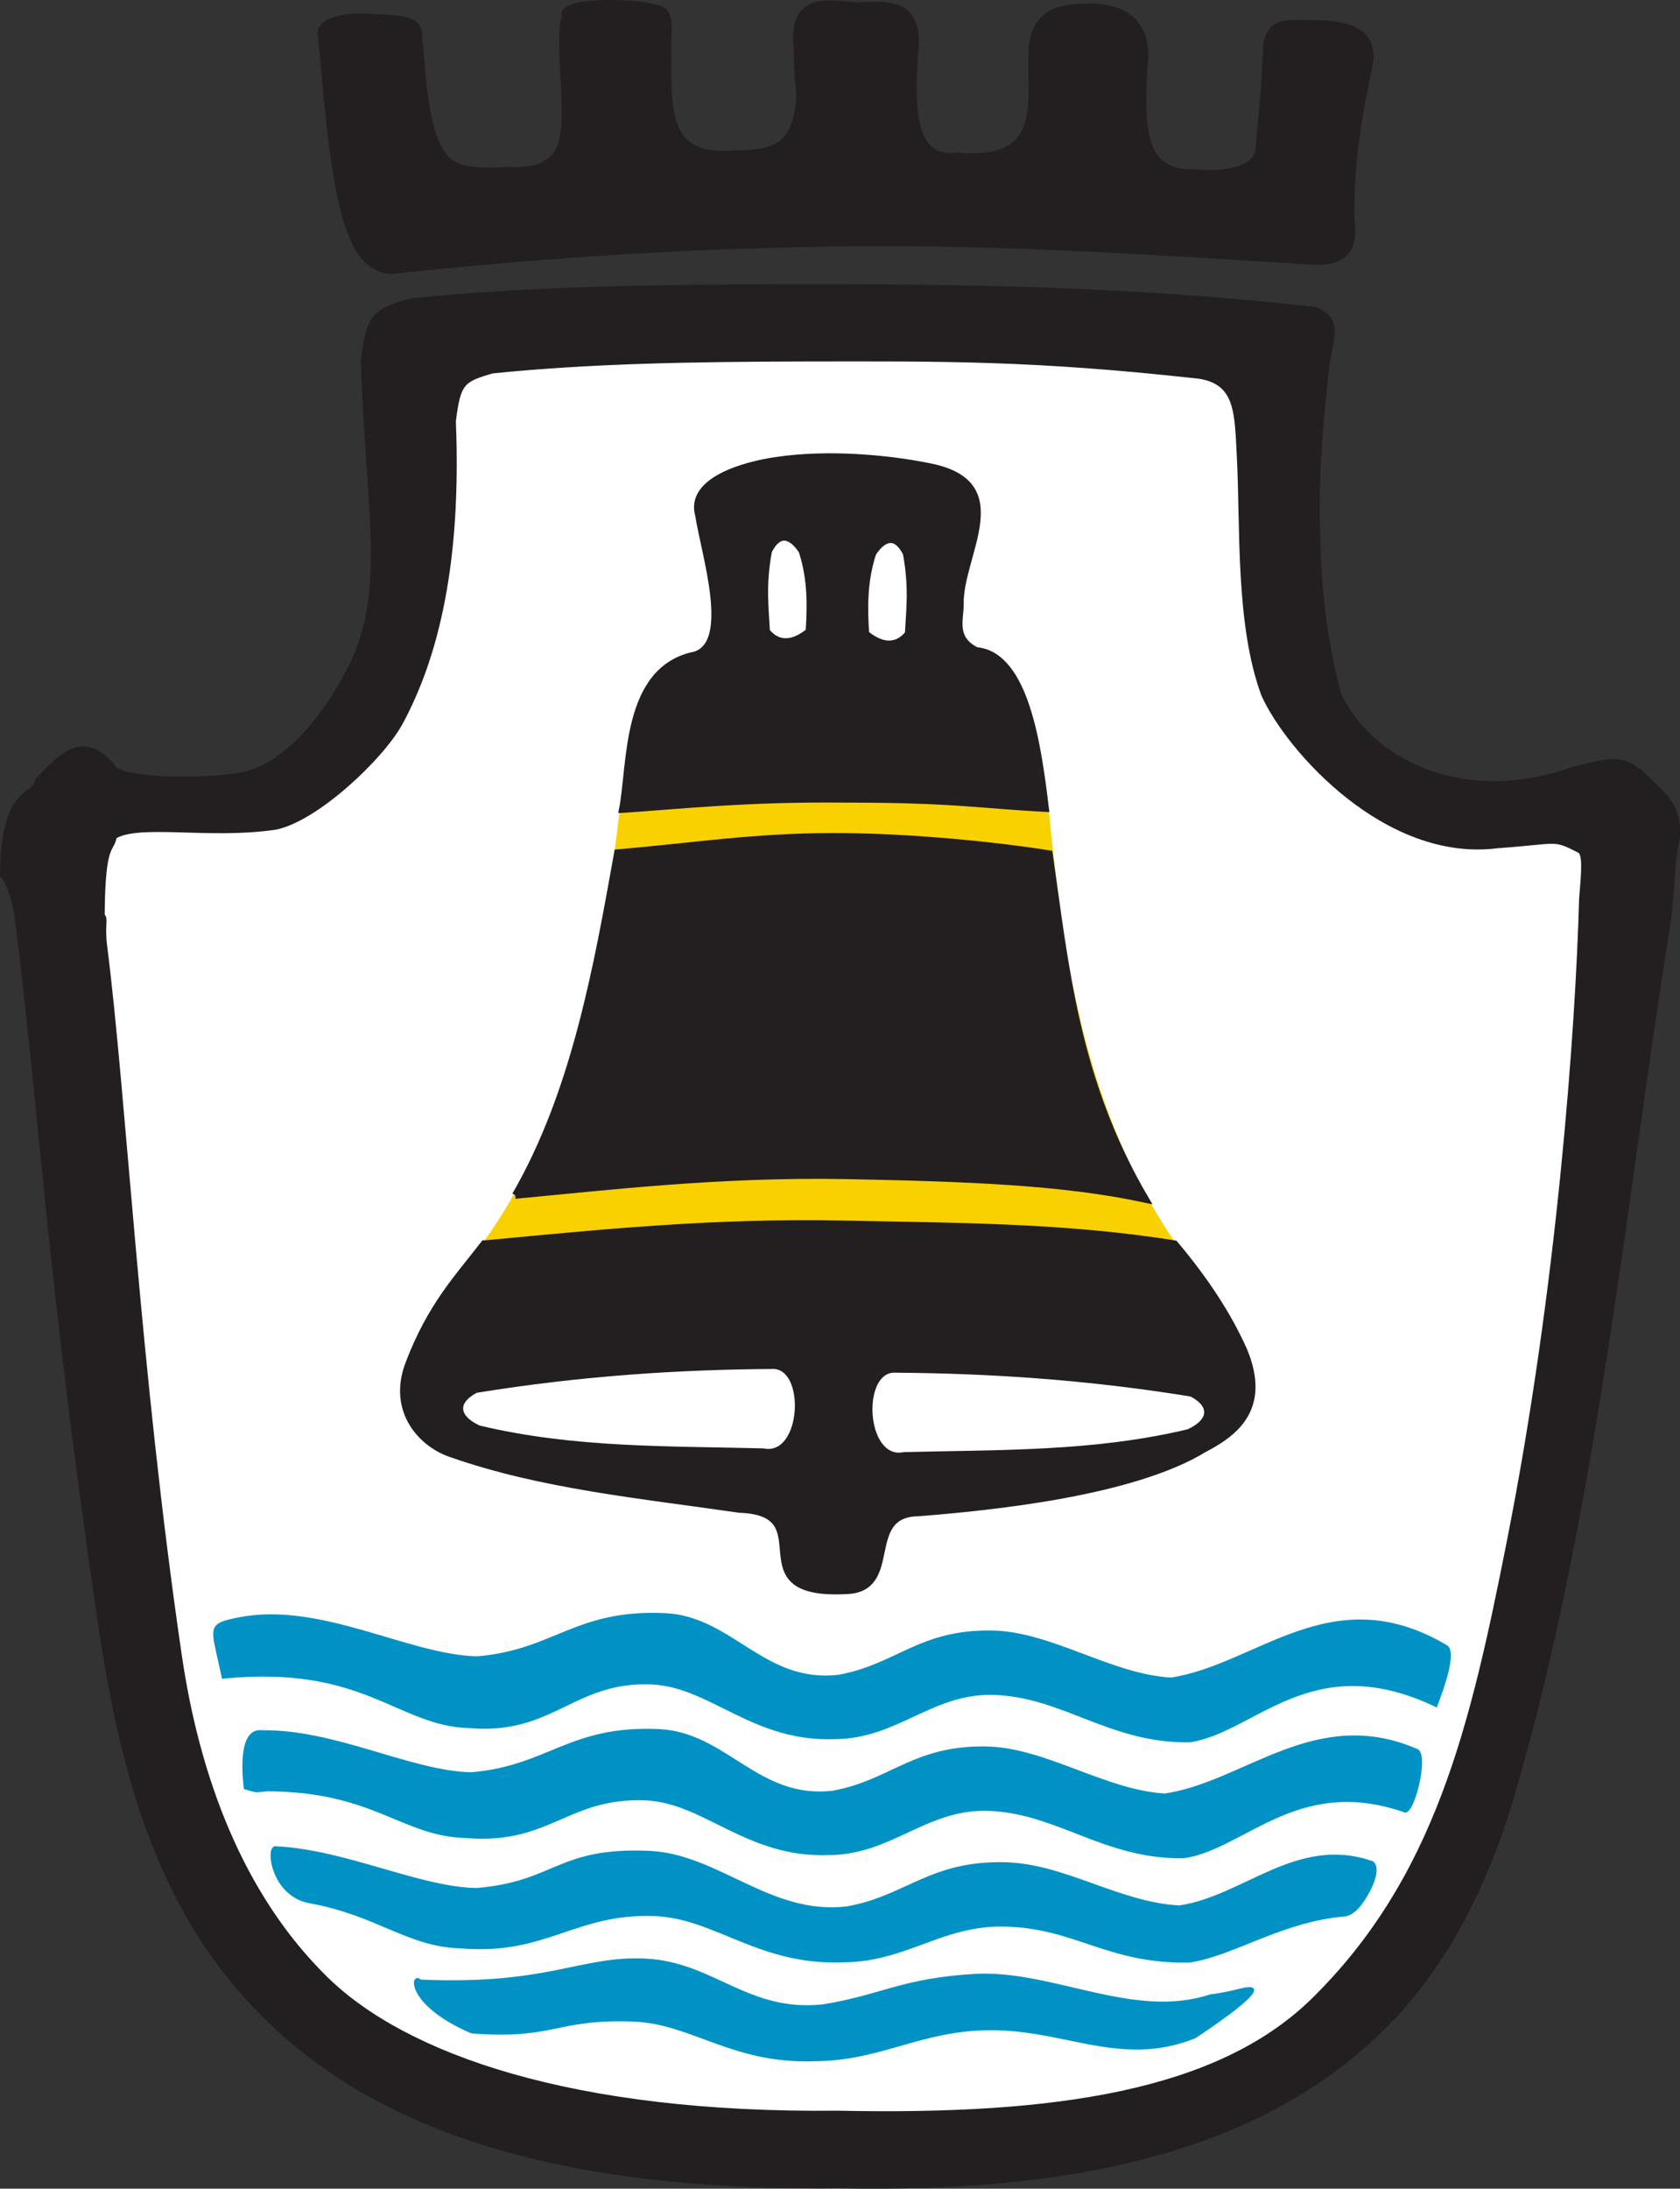
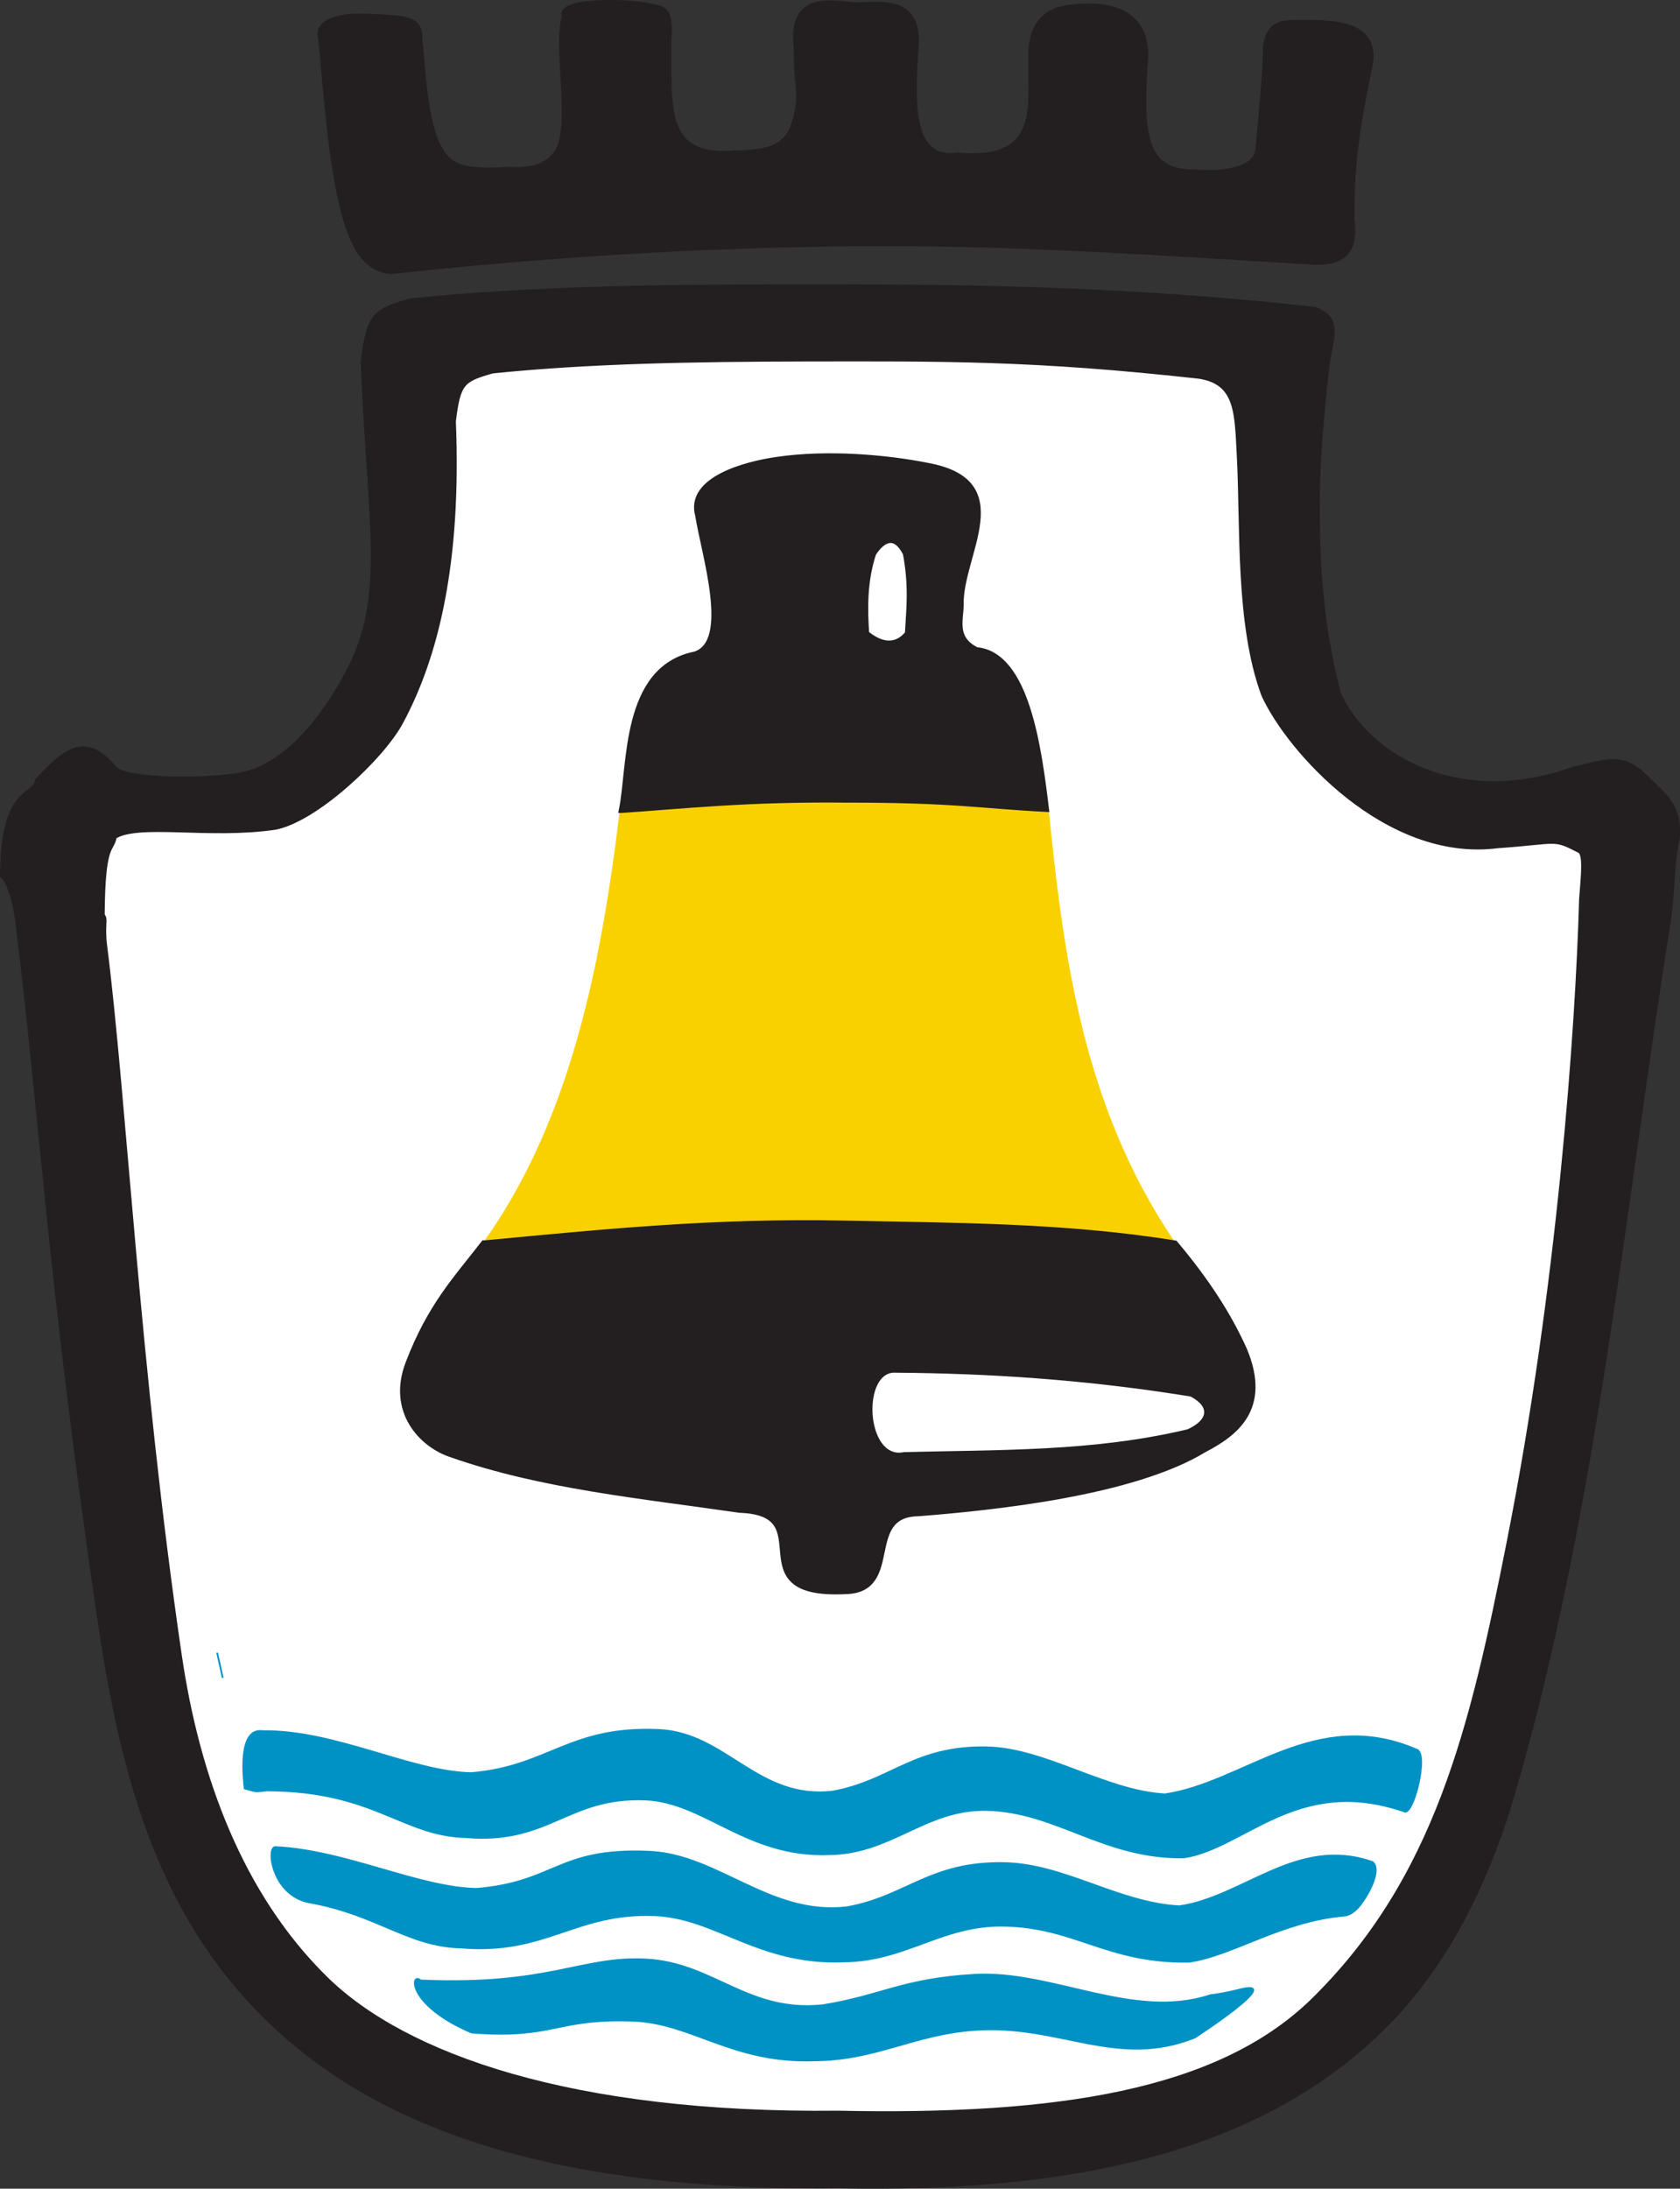
<svg xmlns="http://www.w3.org/2000/svg" xmlns:ns1="http://www.inkscape.org/namespaces/inkscape" xmlns:ns2="http://sodipodi.sourceforge.net/DTD/sodipodi-0.dtd" width="115.024" height="149.786" id="svg2" ns1:version="0.48.1 " ns2:docname="Wappen_Mindelheim.svg">
  <rect width="100%" height="100%" fill="#333333" stroke="none" />
  <defs id="defs5">
    <clipPath id="clipPath2703">
      <path ns1:connector-curvature="0" d="m -0.138,841.445 595.276,0 0,-841.89 -595.276,0 0,841.89 z" id="path2705" />
    </clipPath>
    <clipPath id="clipPath2709">
      <path ns1:connector-curvature="0" d="m 0.03,841.95 595.26,0 0,-841.92 -595.26,0 0,841.92 z" id="path2711" />
    </clipPath>
    <style type="text/css" id="style1365" />
    <style type="text/css" id="style1367" />
    <style type="text/css" id="style2054" />
    <style type="text/css" id="style2183" />
    <style type="text/css" id="style2181" />
    <style type="text/css" id="style2978" />
    <style type="text/css" id="style6" />
    <clipPath id="clipPath223">
      <path ns1:connector-curvature="0" d="m 404.161,505.122 0,-166.41 155.181,0 0,166.41" id="path225" />
    </clipPath>
    <clipPath id="clipPath6343">
      <path id="path6345" d="m -0.138,841.445 595.276,0 0,-841.89 -595.276,0 0,841.89 z" ns1:connector-curvature="0" />
    </clipPath>
    <clipPath id="clipPath6349">
-       <path id="path6351" d="m 0.03,841.95 595.26,0 0,-841.92 -595.26,0 0,841.92 z" ns1:connector-curvature="0" />
-     </clipPath>
+       </clipPath>
    <clipPath id="clipPath223-7">
      <path id="path225-6" d="m 404.161,505.122 0,-166.41 155.181,0 0,166.41" ns1:connector-curvature="0" />
    </clipPath>
    <clipPath id="clipPath371">
      <path id="path373" d="m 404.161,757.406 0,-166.41 155.181,0 0,166.41" ns1:connector-curvature="0" />
    </clipPath>
    <clipPath id="clipPath713">
      <path id="path715" d="m 397.25,555.392 72.482,0 0,72.482 -72.482,0 0,-72.482 z" ns1:connector-curvature="0" />
    </clipPath>
  </defs>
  <path style="fill:#231f20;fill-opacity:1;stroke:#231f20;stroke-width:0.5;stroke-linecap:butt;stroke-linejoin:miter;stroke-miterlimit:4;stroke-opacity:1;stroke-dasharray:none" d="m 0.25,59.894 c 0.327,0.262 0.814,1.369 1.042,3.169 1.585,12.524 2.172,24.201 5.574,47.432 1.436,9.807 3.654,19.016 10.178,26.192 7.097,7.807 18.81,13.056 40.355,12.823 17.867,0.374 29.286,-3.228 36.884,-10.48 4.557,-4.35 7.412,-10.171 9.236,-16.441 5.592,-19.222 7.577,-40.539 10.586,-59.3 0.355,-2.217 0.219,-3.851 0.651,-5.936 0.18,-2.216 -0.929,-2.868 -2.007,-3.973 -1.724,-1.767 -2.635,-1.164 -4.983,-0.673 -7.816,2.83 -14.202,-0.77 -16.201,-5.2 -1.178,-4.494 -1.472,-8.688 -1.442,-12.867 -0.048,-2.671 0.317,-6.959 0.692,-9.905 0.304,-1.791 0.81,-2.942 -0.862,-3.493 -13.509,-1.506 -25.531,-1.552 -36.487,-1.54 -9.043,0.02 -17.452,0.159 -25.327,0.967 -2.476,0.699 -2.81,0.973 -3.194,4.124 0.462,11.398 1.754,16.074 -1.115,21.394 -1.524,2.825 -4.052,6.284 -7.311,6.92 -2.069,0.404 -7.708,0.492 -8.737,-0.441 -1.903,-2.369 -3.252,-1.253 -5.146,0.793 -0.206,1.245 -2.35,0.318 -2.382,6.434 z" id="path3013" ns1:connector-curvature="0" ns2:nodetypes="cssscssscsccccccccssccc" />
  <path style="fill:#231f20;fill-opacity:1;stroke:#231f20;stroke-width:0.4;stroke-linecap:butt;stroke-linejoin:miter;stroke-miterlimit:4;stroke-opacity:1;stroke-dasharray:none" d="m 26.712,18.563 c 10.29,-1.123 20.807,-1.793 31.6,-1.91 10.335,-0.112 20.923,0.612 31.809,1.272 2.583,0.025 2.552,-1.604 2.42,-2.97 -0.052,-4.52 0.65,-7.531 1.276,-10.693 0.382,-2.94 -3.172,-2.672 -5.104,-2.691 -1.057,-0.01 -1.8,0.146 -2.047,1.569 0.033,1.399 -0.364,5.512 -0.518,7.123 -0.125,1.313 -2.269,1.729 -4.322,1.524 -3.598,0.108 -3.777,-2.728 -3.41,-7.855 0.116,-3.282 -2.783,-3.538 -4,-3.483 -1.373,0.062 -3.806,-0.008 -3.811,3.373 -0.094,3.32 0.918,7.367 -5.06,6.821 -3.174,0.429 -3.145,-3.304 -2.86,-7.371 0.337,-3.7 -2.829,-2.835 -4.182,-2.92 -1.429,-0.09 -4.416,-0.879 -3.958,2.92 -0.019,2.153 0.281,2.972 0.112,4.046 -0.383,2.444 -1.296,3.148 -4.27,3.171 -5.102,0.456 -4.581,-3.072 -4.621,-7.789 0.187,-2.21 -0.391,-2.083 -1.477,-2.315 -1.221,-0.261 -6.089,-0.417 -5.629,0.753 -0.613,2.18 0.635,7.459 -0.491,9.259 -0.528,0.843 -1.521,1.343 -3.359,1.214 -3.419,0.27 -4.203,-0.383 -4.83,-1.624 -1.06,-2.1 -1.08,-6.436 -1.286,-7.375 0.175,-1.487 -1.528,-1.346 -3.316,-1.467 -1.865,-0.126 -3.751,0.254 -3.395,1.467 0.318,2.8 0.7,10.587 2.262,13.902 0.54,1.145 1.314,1.906 2.468,2.049 z" id="path3783" ns1:connector-curvature="0" ns2:nodetypes="cscccscsccscccscsccscscscscsc" />
  <path style="fill:#ffffff;stroke:#231f20;stroke-width:0.423;stroke-linecap:butt;stroke-linejoin:miter;stroke-miterlimit:4;stroke-opacity:1;stroke-dasharray:none" d="m 6.956,62.674 c 0.277,0.222 -0.021,0.567 0.172,2.092 1.342,10.604 2.225,28.845 5.105,48.515 1.216,8.304 4.172,16.429 10.037,22.177 5.418,5.31 16.873,9.399 35.115,9.202 15.128,0.317 25.979,-1.432 32.412,-7.572 8.671,-8.409 11.081,-18.972 13.573,-31.542 3.466,-17.484 4.713,-35.159 4.957,-44.01 0.153,-1.876 0.278,-3.138 -0.162,-3.364 -1.859,-0.955 -1.403,-0.631 -5.639,-0.334 -7.564,0.977 -14.272,-6.566 -15.965,-10.317 -1.778,-4.804 -1.417,-11.505 -1.667,-16.248 -0.159,-3.017 -0.092,-5.123 -2.755,-5.561 -11.438,-1.275 -17.715,-1.195 -26.991,-1.185 -7.656,0.017 -14.777,0.135 -21.444,0.819 -2.096,0.592 -2.38,0.824 -2.704,3.492 0.391,9.651 -1.179,16.072 -3.609,20.576 -1.29,2.392 -5.796,6.622 -8.556,7.16 -4.557,0.67 -9.372,-0.417 -11.046,0.653 -0.174,1.054 -0.807,0.269 -0.834,5.448 z" id="path3013-4" ns1:connector-curvature="0" ns2:nodetypes="csssccscsccsccccsccc" />
  <path ns1:connector-curvature="0" style="fill:#f9d100;fill-opacity:1;fill-rule:evenodd;stroke:none" id="path3196" d="m 42.591,54.076 29.155,0.805 c 1.126,11.24 2.542,22.258 10.149,32.13 l -49.749,-0.748 c 6.892,-8.699 9.127,-20.478 10.445,-32.187 z" ns2:nodetypes="ccccc" />
  <path ns1:connector-curvature="0" style="fill:#231f20;fill-opacity:1;fill-rule:evenodd;stroke:#231f20;stroke-width:0.477px;stroke-linecap:butt;stroke-linejoin:miter;stroke-opacity:1" id="path3198" d="m 33.143,85.129 c -1.921,2.478 -3.644,4.273 -5.139,8.171 -1.265,3.276 0.914,5.548 2.909,6.198 6.188,2.173 13.031,2.819 19.733,3.795 5.872,0.197 -0.262,5.937 7.233,5.566 3.835,-0.067 1.041,-5.274 4.997,-5.331 5.017,-0.394 14.66,-1.372 19.559,-4.369 2.096,-1.094 4.379,-2.775 2.713,-6.763 -1.063,-2.365 -2.584,-4.722 -4.727,-7.267 -7.551,-1.223 -15.256,-1.202 -22.541,-1.357 -8.944,-0.19 -16.564,0.588 -24.736,1.357 z" />
-   <path ns1:connector-curvature="0" style="fill:#ffffff;fill-rule:evenodd;stroke:none" id="path3200" d="m 32.64,95.319 c -1.399,0.747 -1.125,1.63 0.204,2.242 6.476,1.545 12.952,1.394 19.428,1.562 2.621,0.567 2.899,-5.622 0.543,-5.435 -6.3,0.045 -12.983,0.463 -20.176,1.63 z" />
  <path ns1:connector-curvature="0" style="fill:#ffffff;fill-rule:evenodd;stroke:none" id="path3202" d="m 81.516,95.574 c 1.399,0.747 1.125,1.63 -0.204,2.242 -6.476,1.545 -12.952,1.394 -19.428,1.562 -2.621,0.567 -2.9,-5.622 -0.543,-5.435 6.3,0.045 12.983,0.463 20.176,1.63 z" />
-   <path ns1:connector-curvature="0" style="fill:#231f20;fill-opacity:1;fill-rule:evenodd;stroke:#231f20;stroke-width:0.477px;stroke-linecap:butt;stroke-linejoin:miter;stroke-opacity:1" id="path3204" d="m 35.289,81.801 c 5.958,-0.554 13.902,-1.504 22.59,-1.347 8.343,0.166 14.921,0.4 20.547,1.619 -4.783,-8.126 -5.473,-15.863 -6.589,-23.64 -4.735,-0.74 -10.553,-1.2 -14.91,-1.185 -5.464,0.019 -9.391,0.667 -14.64,1.117 -1.407,7.856 -2.927,16.402 -6.997,23.436 z" />
  <path ns1:connector-curvature="0" style="fill:#231f20;fill-opacity:1;fill-rule:evenodd;stroke:#231f20;stroke-width:0.377;stroke-linecap:butt;stroke-linejoin:miter;stroke-miterlimit:4;stroke-opacity:1;stroke-dasharray:none" id="path3208" d="m 42.56,55.446 c 4.104,-0.272 8.504,-0.775 15.319,-0.706 7.502,-0.006 9.314,0.413 13.753,0.636 -0.512,-4.258 -1.356,-10.582 -4.774,-10.897 -1.59,-0.797 -1.061,-2.07 -1.069,-3.097 -0.068,-3.456 3.847,-8.375 -2.242,-9.51 -2.773,-0.559 -6.884,-0.936 -10.394,-0.408 -2.014,0.286 -6.063,1.318 -5.367,3.804 0.416,2.667 2.386,8.68 -0.204,9.51 -4.913,0.98 -4.397,7.625 -5.024,10.668 z" ns2:nodetypes="cccccccccc" />
-   <path ns1:connector-curvature="0" style="fill:#ffffff;fill-rule:evenodd;stroke:#231f20;stroke-width:0.477px;stroke-linecap:butt;stroke-linejoin:miter;stroke-opacity:1" id="path3212" d="m 52.612,37.715 c 0.897,-1.783 1.925,-0.632 2.31,0 0.631,1.936 0.589,3.815 0.476,5.502 -0.759,0.631 -1.934,1.197 -2.921,0 -0.086,-1.66 -0.294,-3.155 0.136,-5.502 z" />
  <path ns1:connector-curvature="0" style="fill:#ffffff;fill-rule:evenodd;stroke:#231f20;stroke-width:0.477px;stroke-linecap:butt;stroke-linejoin:miter;stroke-opacity:1" id="path3214" d="m 62.058,37.874 c -0.897,-1.783 -1.925,-0.632 -2.31,0 -0.631,1.936 -0.589,3.815 -0.476,5.502 0.759,0.631 1.934,1.197 2.921,0 0.086,-1.66 0.294,-3.155 -0.136,-5.502 z" />
-   <path style="fill:#0092c5;fill-opacity:1;stroke:#0092c5;stroke-width:0.119;stroke-linecap:butt;stroke-linejoin:miter;stroke-miterlimit:4;stroke-opacity:1;stroke-dasharray:none" d="m 14.867,113.107 0.382,1.718 c 9.685,-0.976 11.975,3.249 16.874,3.381 5.733,0.495 7.152,-3.206 12.474,-2.988 4.057,0.166 6.945,3.965 12.582,3.743 4.25,-0.033 6.597,-3.115 10.779,-3.027 4.778,0.101 7.999,3.33 13.498,3.246 4.498,-0.669 8.347,-6.5 16.88,-2.409 0.518,-1.343 1.402,-3.837 0.649,-4.154 -7.805,-4.609 -12.951,1.387 -18.822,2.248 -4.099,-0.234 -8.177,-3.14 -12.206,-3.219 -4.981,-0.097 -6.547,2.302 -10.52,3.025 -5.139,0.617 -7.316,-4.01 -11.921,-4.215 -6.138,-0.274 -7.535,2.513 -12.864,2.958 -4.707,-0.117 -10.715,-3.767 -16.288,-2.671 -1.866,0.37 -1.904,0.529 -1.496,2.362 z" id="path4013" ns1:connector-curvature="0" ns2:nodetypes="cccscsccccscsccc" />
+   <path style="fill:#0092c5;fill-opacity:1;stroke:#0092c5;stroke-width:0.119;stroke-linecap:butt;stroke-linejoin:miter;stroke-miterlimit:4;stroke-opacity:1;stroke-dasharray:none" d="m 14.867,113.107 0.382,1.718 z" id="path4013" ns1:connector-curvature="0" ns2:nodetypes="cccscsccccscsccc" />
  <path style="fill:#0092c5;fill-opacity:1;stroke:#0092c5;stroke-width:0.119;stroke-linecap:butt;stroke-linejoin:miter;stroke-miterlimit:4;stroke-opacity:1;stroke-dasharray:none" d="m 18.294,122.53 c 7.333,0.029 9.214,3.079 13.588,3.197 5.733,0.495 6.987,-2.792 12.309,-2.574 4.057,0.166 6.945,3.965 12.582,3.743 4.25,-0.033 6.597,-3.115 10.779,-3.027 4.778,0.101 7.999,3.33 13.498,3.246 4.166,-0.62 7.775,-5.667 15.064,-3.159 0.625,0.467 1.719,-3.925 0.894,-4.209 -6.944,-3.005 -11.783,2.25 -17.251,3.053 -4.099,-0.234 -8.177,-3.14 -12.206,-3.219 -4.981,-0.097 -6.547,2.302 -10.52,3.025 -5.139,0.617 -7.316,-4.01 -11.921,-4.215 -6.138,-0.274 -7.535,2.513 -12.864,2.958 -4.142,-0.103 -9.291,-2.942 -14.266,-2.875 -1.75,-0.257 -1.281,3.356 -1.231,3.918 0.952,0.269 0.656,0.22 1.545,0.137 z" id="path4013-9" ns1:connector-curvature="0" ns2:nodetypes="ccscsccccscscccc" />
  <path style="fill:#0092c5;fill-opacity:1;stroke:#0092c5;stroke-width:0.119;stroke-linecap:butt;stroke-linejoin:miter;stroke-miterlimit:4;stroke-opacity:1;stroke-dasharray:none" d="m 21.211,130.197 c 4.617,0.827 6.711,2.988 10.333,3.084 5.871,0.495 7.843,-2.427 13.293,-2.209 4.155,0.166 7.112,3.387 12.884,3.165 4.352,-0.033 6.756,-2.536 11.038,-2.448 4.893,0.101 7.022,2.551 12.654,2.467 3.047,-0.443 6.314,-2.803 10.705,-3.166 0,0 0.459,-0.042 0.945,-0.64 0.732,-0.9 1.526,-2.537 0.91,-3.016 -5.166,-1.813 -8.811,2.393 -13.236,3.027 -4.197,-0.234 -7.854,-2.88 -11.98,-2.959 -5.1,-0.097 -6.704,2.302 -10.773,3.025 -5.262,0.617 -8.815,-3.596 -13.53,-3.802 -6.285,-0.274 -6.394,2.099 -11.85,2.545 -3.997,-0.097 -8.908,-2.622 -13.723,-2.859 -0.688,-0.111 -0.287,3.322 2.329,3.786 z" id="path4013-2" ns1:connector-curvature="0" ns2:nodetypes="ccscsccsccscsccc" />
  <path style="fill:#0092c5;fill-opacity:1;stroke:#0092c5;stroke-width:0.119;stroke-linecap:butt;stroke-linejoin:miter;stroke-miterlimit:4;stroke-opacity:1;stroke-dasharray:none" d="m 32.289,139.101 c 5.733,0.436 5.724,-1.003 11.046,-0.811 4.057,0.146 6.78,2.91 12.417,2.715 4.25,-0.029 6.773,-1.775 10.944,-2.084 5.817,-0.431 9.739,2.67 15.109,0.519 0,0 6.364,-4.128 3.043,-3.272 -0.637,0.16 -1.299,0.294 -1.999,0.384 -5.267,1.741 -10.826,-1.724 -16.153,-1.404 -4.973,0.299 -6.382,1.447 -10.355,2.083 -5.139,0.543 -7.485,-2.881 -12.087,-3.13 -4.45,-0.241 -6.626,1.821 -15.46,1.435 -0.669,-0.626 -1.01,1.635 3.496,3.565 z" id="path4013-5" ns1:connector-curvature="0" ns2:nodetypes="cscscccscscc" />
</svg>